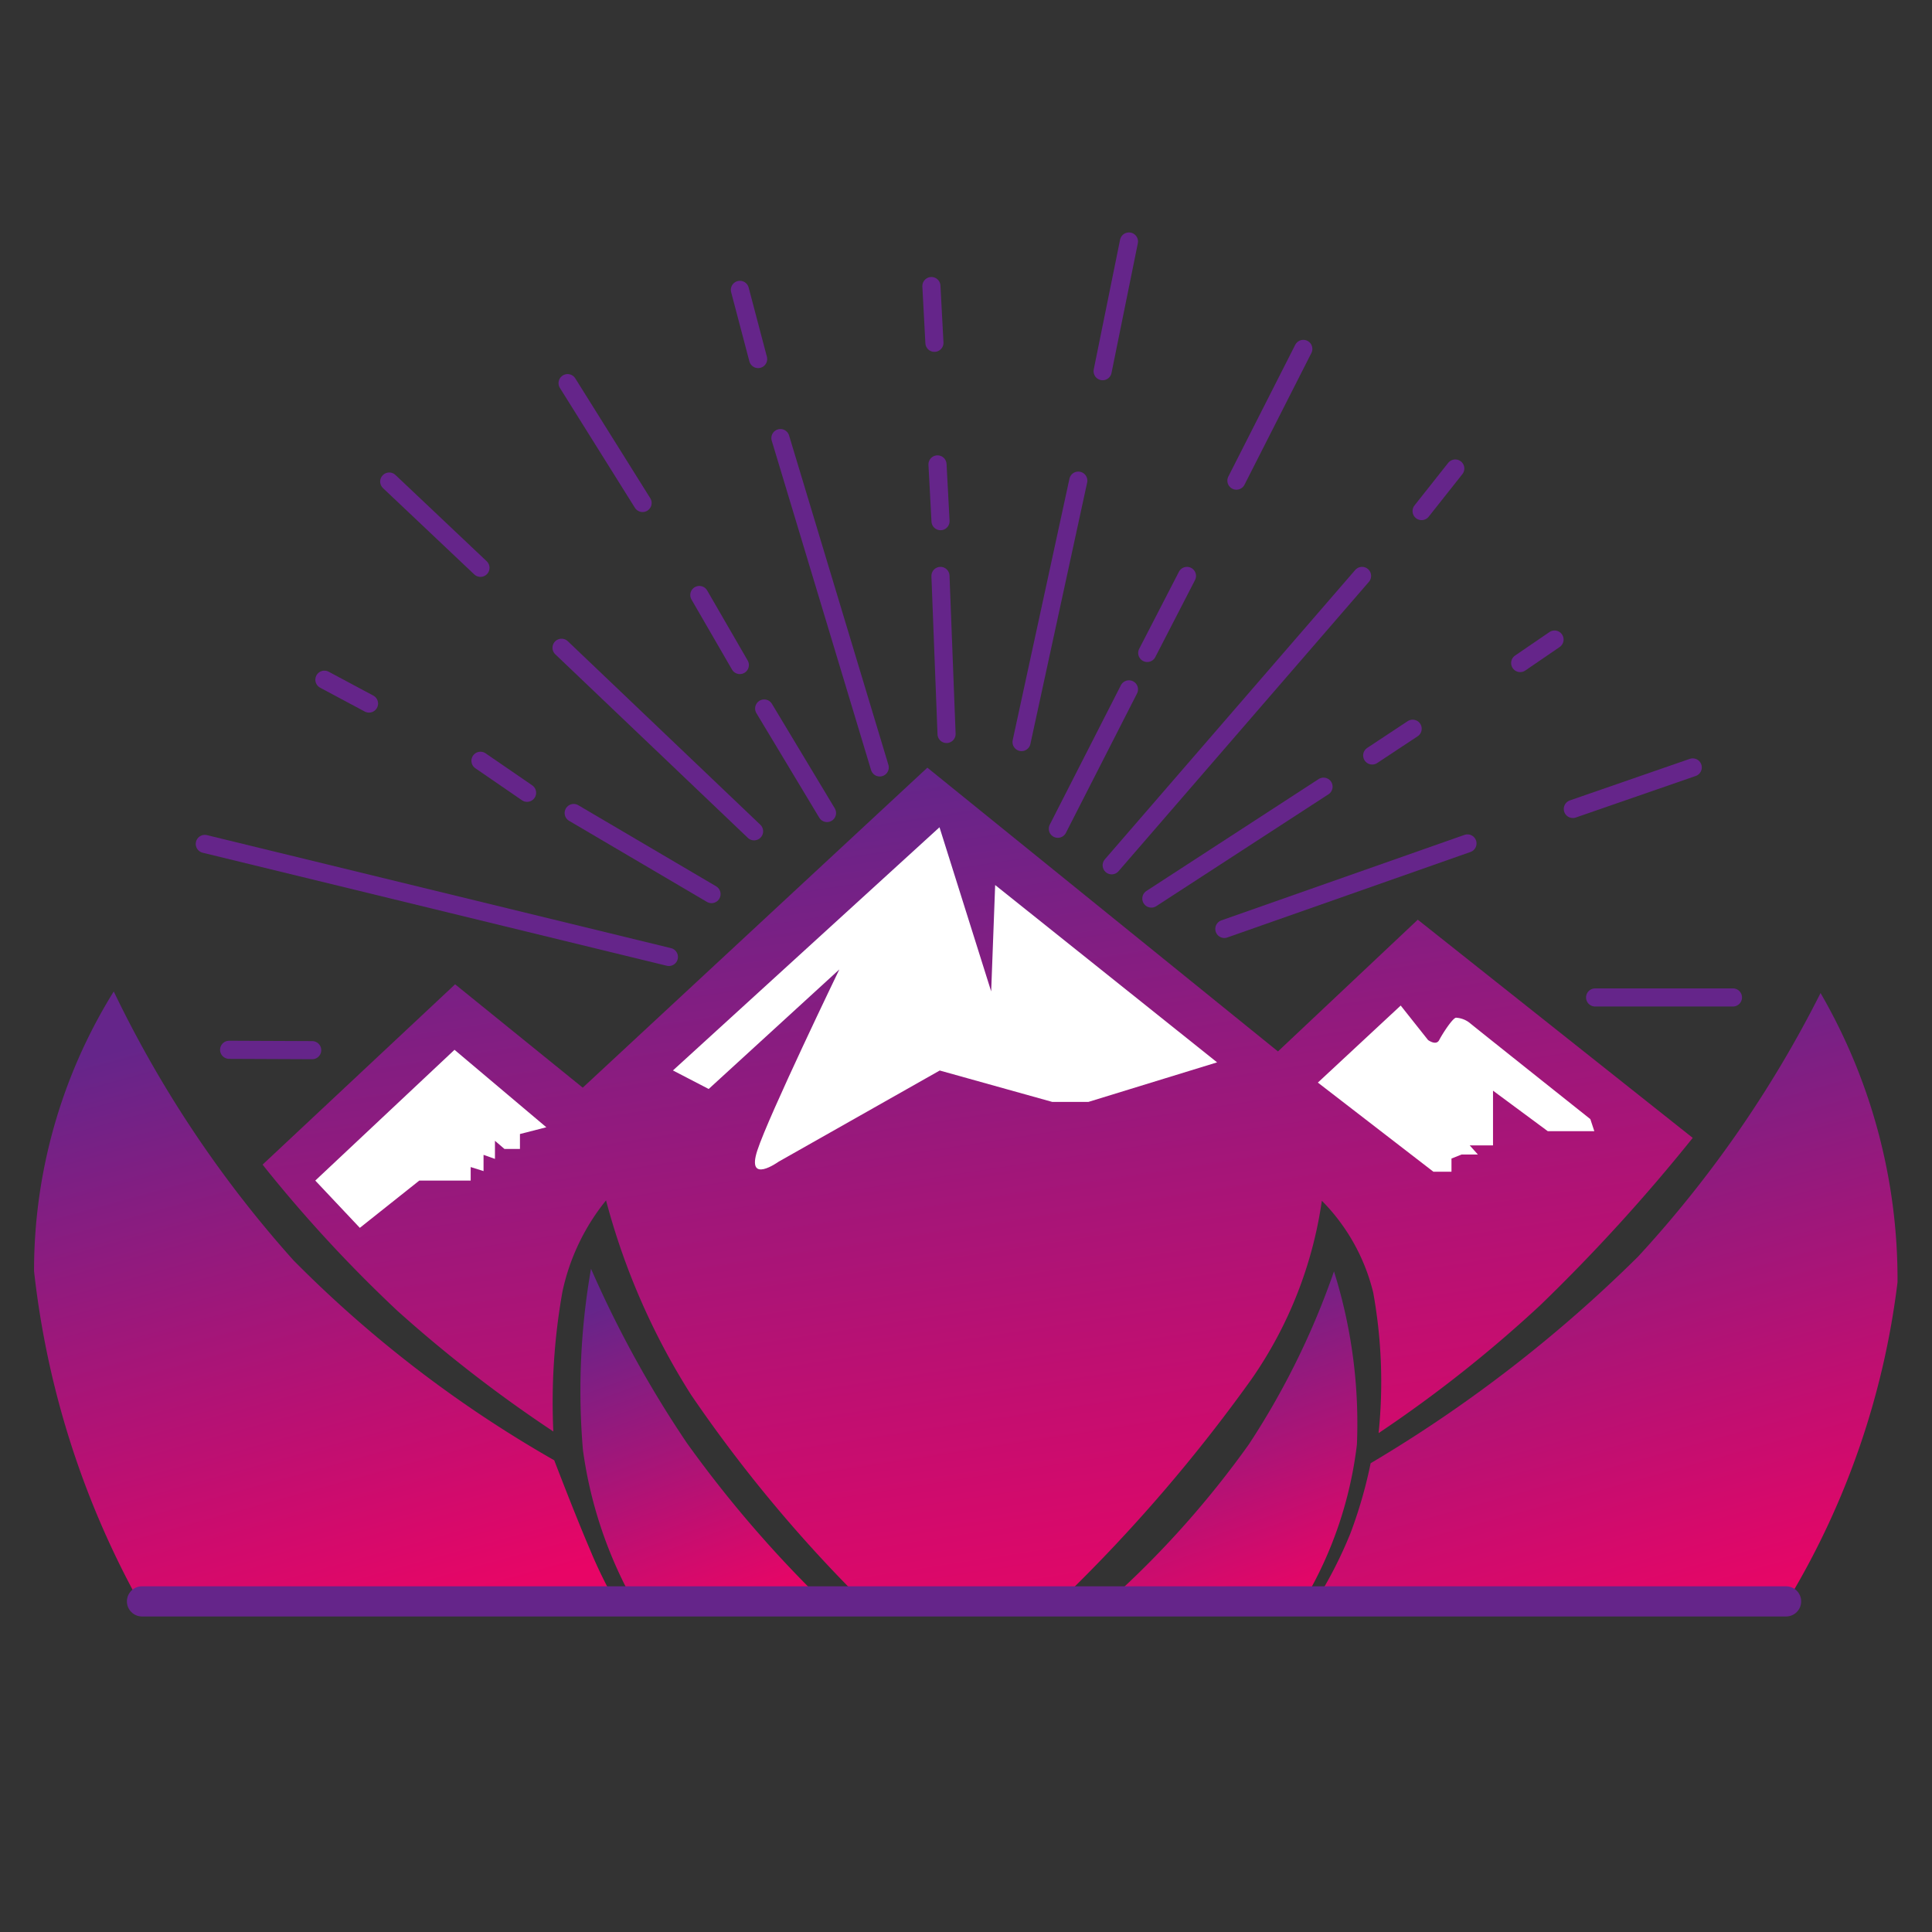
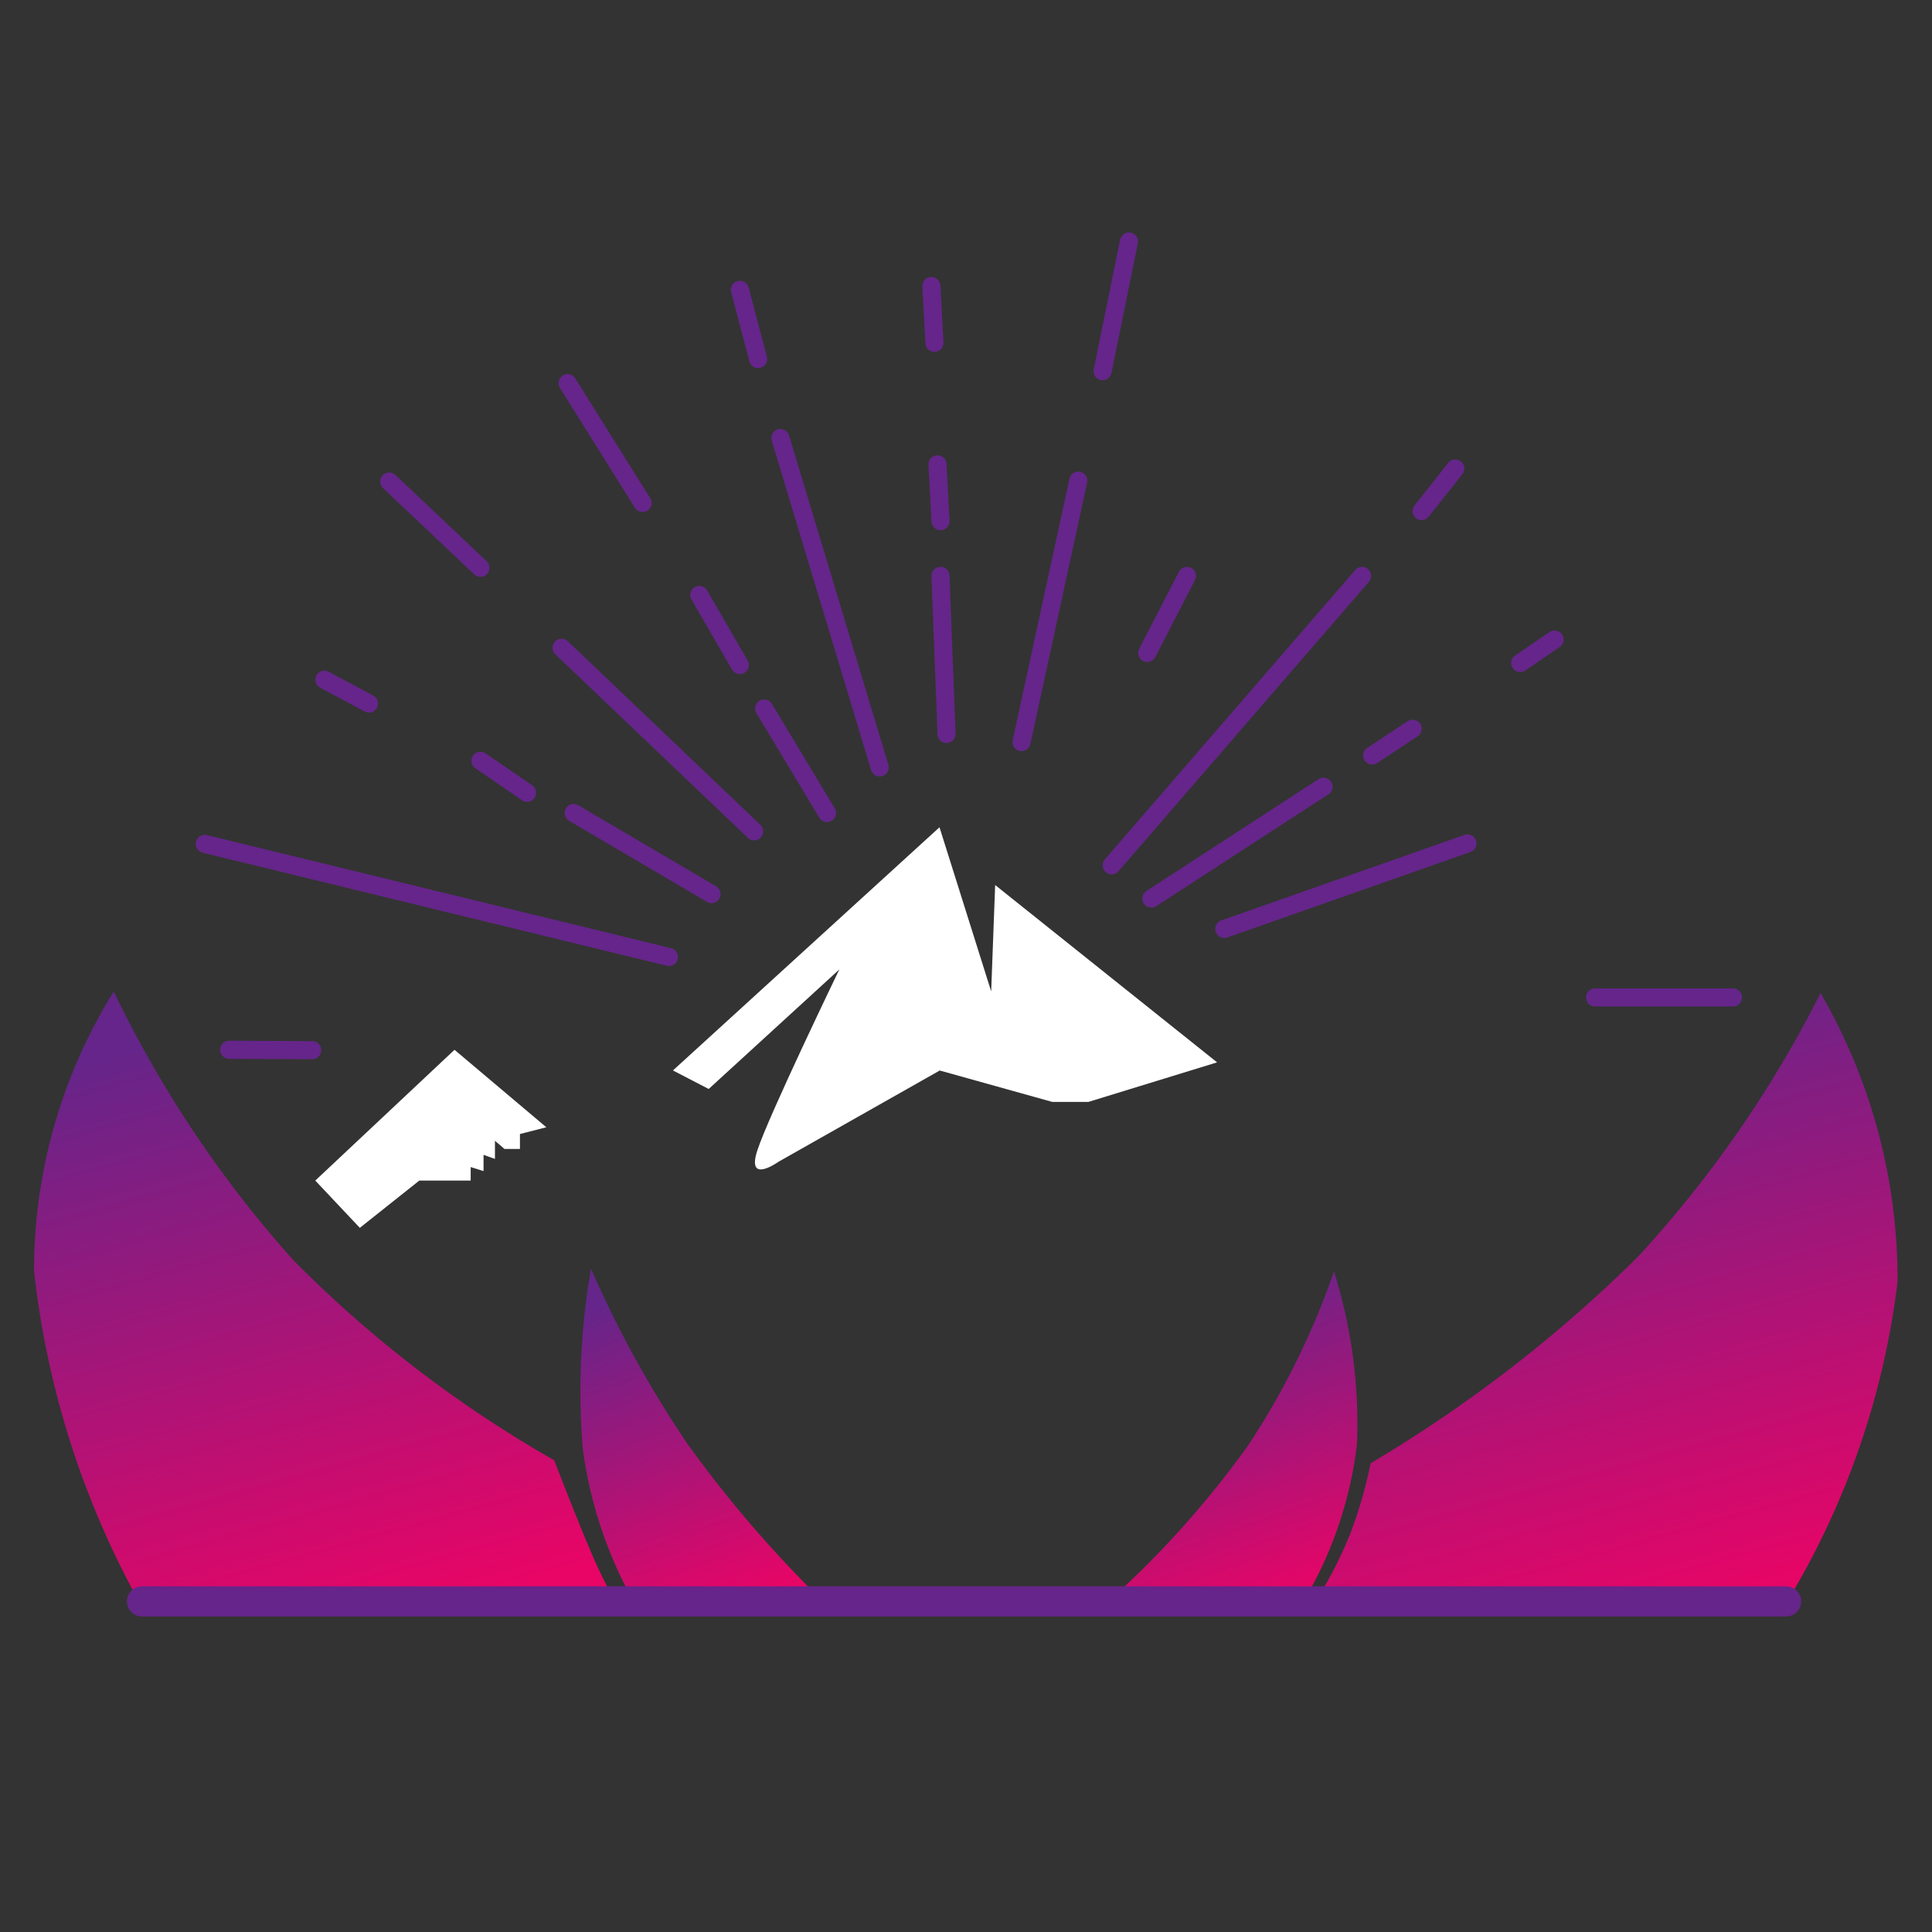
<svg xmlns="http://www.w3.org/2000/svg" width="32" height="32" viewBox="0 0 32 32">
  <rect x="0" y="0" width="32" height="32" fill="#333333" stroke="none" />
  <defs>
    <linearGradient id="linear-gradient" x1="0.5" x2="0.767" y2="1" gradientUnits="objectBoundingBox">
      <stop offset="0" stop-color="#65258a" />
      <stop offset="1" stop-color="#e80566" />
    </linearGradient>
    <clipPath id="clip-logo">
      <rect width="32" height="32" />
    </clipPath>
  </defs>
  <g id="logo" clip-path="url(#clip-logo)">
-     <path id="Path_14111" data-name="Path 14111" d="M4140,1796.58l3.189-2.987,2.114,1.712,5.708-5.3,5.807,4.7,2.316-2.182,4.554,3.614a29.706,29.706,0,0,1-2.529,2.775,21.615,21.615,0,0,1-2.674,2.115,8.307,8.307,0,0,0-.089-2.327,3.257,3.257,0,0,0-.851-1.522,6.882,6.882,0,0,1-1.164,2.954,26.549,26.549,0,0,1-3.122,3.625h-3.373a23.339,23.339,0,0,1-2.787-3.362,11.47,11.47,0,0,1-1.41-3.223,3.59,3.59,0,0,0-.722,1.511,10.447,10.447,0,0,0-.151,2.317,22.382,22.382,0,0,1-2.584-2A22.869,22.869,0,0,1,4140,1796.58Z" transform="translate(-4135.651 -1777.29)" fill="url(#linear-gradient)" />
    <path id="Path_14112" data-name="Path 14112" d="M4028.9,1910.7h7.889a7.825,7.825,0,0,1-.392-.817c-.243-.568-.582-1.455-.582-1.455a20.02,20.02,0,0,1-4.319-3.312,19.008,19.008,0,0,1-2.977-4.453,8.752,8.752,0,0,0-1.32,4.632A14.638,14.638,0,0,0,4028.9,1910.7Z" transform="translate(-4026.635 -1884.241)" fill="url(#linear-gradient)" />
    <path id="Path_14114" data-name="Path 14114" d="M4297.345,2042.783h3.111a19.655,19.655,0,0,1-2.193-2.562,18.13,18.13,0,0,1-1.588-2.887,11.661,11.661,0,0,0-.134,3A7.123,7.123,0,0,0,4297.345,2042.783Z" transform="translate(-4286.886 -2016.32)" fill="url(#linear-gradient)" />
    <path id="Path_14116" data-name="Path 14116" d="M4559.335,2044.071h3.2a6.578,6.578,0,0,0,.85-2.54,8.393,8.393,0,0,0-.38-2.865,12.878,12.878,0,0,1-1.41,2.865A15.83,15.83,0,0,1,4559.335,2044.071Z" transform="translate(-4540.91 -2017.608)" fill="url(#linear-gradient)" />
    <path id="Path_14117" data-name="Path 14117" d="M4660.667,1911.349a7.152,7.152,0,0,0,.538-1.063,7.588,7.588,0,0,0,.336-1.164,22.824,22.824,0,0,0,4.431-3.424,19.134,19.134,0,0,0,3.021-4.364,9.448,9.448,0,0,1,1.275,4.789,13.318,13.318,0,0,1-1.791,5.226Z" transform="translate(-4638.839 -1884.886)" fill="url(#linear-gradient)" />
    <line id="Line_327" data-name="Line 327" x2="27.231" transform="translate(2.352 26.524)" fill="none" stroke="#65258a" stroke-linecap="round" stroke-width="0.5" />
    <path id="Path_14113" data-name="Path 14113" d="M4168.306,1929.334,4166,1931.5l.738.783.985-.783h.851v-.224l.213.067v-.269l.189.067v-.3l.157.135h.257v-.247l.437-.112Z" transform="translate(-4160.778 -1911.946)" fill="#fff" />
    <path id="Path_14115" data-name="Path 14115" d="M4342.5,1823.529l4.415-4.028.856,2.719.066-1.762,3.676,2.937-2.131.655h-.6l-1.863-.52-2.67,1.511s-.537.386-.352-.185,1.359-3,1.359-3l-2.164,1.98Z" transform="translate(-4331.354 -1805.799)" fill="#fff" />
-     <path id="Path_14118" data-name="Path 14118" d="M4660.667,1908.776l1.372-1.276.453.571s.134.1.185,0,.235-.386.285-.369a.4.4,0,0,1,.218.084c.1.084,2,1.595,2,1.595l.066.2h-.771l-.907-.671v.906h-.386l.135.151h-.269l-.168.067v.218h-.3Z" transform="translate(-4638.839 -1890.845)" fill="#fff" />
    <line id="Line_335" data-name="Line 335" x1="0.94" y2="4.33" transform="translate(16.92 7.961)" fill="none" stroke="#65258a" stroke-linecap="round" stroke-width="0.3" />
    <line id="Line_328" data-name="Line 328" x2="0.101" y2="2.618" transform="translate(15.577 9.539)" fill="none" stroke="#65258a" stroke-linecap="round" stroke-width="0.3" />
    <line id="Line_329" data-name="Line 329" x2="1.645" y2="5.455" transform="translate(12.926 7.256)" fill="none" stroke="#65258a" stroke-linecap="round" stroke-width="0.3" />
    <line id="Line_330" data-name="Line 330" x2="0.302" y2="1.146" transform="translate(12.255 4.801)" fill="none" stroke="#65258a" stroke-linecap="round" stroke-width="0.3" />
    <line id="Line_323" data-name="Line 323" x2="1.242" y2="1.985" transform="translate(9.401 6.346)" fill="none" stroke="#65258a" stroke-linecap="round" stroke-width="0.3" />
    <line id="Line_331" data-name="Line 331" x2="0.671" y2="1.16" transform="translate(11.583 9.855)" fill="none" stroke="#65258a" stroke-linecap="round" stroke-width="0.3" />
    <line id="Line_332" data-name="Line 332" x2="1.041" y2="1.731" transform="translate(12.657 11.735)" fill="none" stroke="#65258a" stroke-linecap="round" stroke-width="0.3" />
    <line id="Line_324" data-name="Line 324" x2="3.189" y2="3.04" transform="translate(9.301 10.729)" fill="none" stroke="#65258a" stroke-linecap="round" stroke-width="0.3" />
    <line id="Line_321" data-name="Line 321" x2="1.511" y2="1.429" transform="translate(6.447 7.976)" fill="none" stroke="#65258a" stroke-linecap="round" stroke-width="0.3" />
    <line id="Line_325" data-name="Line 325" x2="2.283" y2="1.343" transform="translate(9.502 13.466)" fill="none" stroke="#65258a" stroke-linecap="round" stroke-width="0.3" />
    <line id="Line_326" data-name="Line 326" x2="0.772" y2="0.53" transform="translate(7.958 12.601)" fill="none" stroke="#65258a" stroke-linecap="round" stroke-width="0.3" />
    <line id="Line_322" data-name="Line 322" x2="1.376" y2="0.006" transform="translate(3.795 17.388)" fill="none" stroke="#65258a" stroke-linecap="round" stroke-width="0.3" />
    <line id="Line_319" data-name="Line 319" x2="0.739" y2="0.395" transform="translate(5.373 11.258)" fill="none" stroke="#65258a" stroke-linecap="round" stroke-width="0.3" />
    <line id="Line_320" data-name="Line 320" x2="7.687" y2="1.872" transform="translate(3.392 13.978)" fill="none" stroke="#65258a" stroke-linecap="round" stroke-width="0.3" />
    <line id="Line_333" data-name="Line 333" x2="0.05" y2="0.94" transform="translate(15.528 7.692)" fill="none" stroke="#65258a" stroke-linecap="round" stroke-width="0.3" />
    <line id="Line_334" data-name="Line 334" x2="0.05" y2="0.94" transform="translate(15.427 4.738)" fill="none" stroke="#65258a" stroke-linecap="round" stroke-width="0.3" />
-     <line id="Line_336" data-name="Line 336" x1="1.178" y2="2.309" transform="translate(17.521 11.418)" fill="none" stroke="#65258a" stroke-linecap="round" stroke-width="0.3" />
    <line id="Line_339" data-name="Line 339" x1="2.852" y2="1.853" transform="translate(19.07 13.03)" fill="none" stroke="#65258a" stroke-linecap="round" stroke-width="0.3" />
    <line id="Line_343" data-name="Line 343" x1="0.67" y2="0.443" transform="translate(22.728 12.07)" fill="none" stroke="#65258a" stroke-linecap="round" stroke-width="0.3" />
    <line id="Line_344" data-name="Line 344" x1="0.569" y2="0.389" transform="translate(25.179 10.593)" fill="none" stroke="#65258a" stroke-linecap="round" stroke-width="0.3" />
    <line id="Line_345" data-name="Line 345" x1="0.558" y2="0.705" transform="translate(23.546 7.76)" fill="none" stroke="#65258a" stroke-linecap="round" stroke-width="0.3" />
    <line id="Line_340" data-name="Line 340" x1="4.027" y2="1.416" transform="translate(20.279 13.97)" fill="none" stroke="#65258a" stroke-linecap="round" stroke-width="0.3" />
    <line id="Line_347" data-name="Line 347" x1="2.283" transform="translate(26.42 16.521)" fill="none" stroke="#65258a" stroke-linecap="round" stroke-width="0.3" />
-     <line id="Line_346" data-name="Line 346" x1="1.986" y2="0.688" transform="translate(26.051 12.711)" fill="none" stroke="#65258a" stroke-linecap="round" stroke-width="0.3" />
    <line id="Line_337" data-name="Line 337" x1="4.147" y2="4.793" transform="translate(18.413 9.539)" fill="none" stroke="#65258a" stroke-linecap="round" stroke-width="0.3" />
    <line id="Line_341" data-name="Line 341" x1="0.658" y2="1.276" transform="translate(19.002 9.539)" fill="none" stroke="#65258a" stroke-linecap="round" stroke-width="0.3" />
-     <line id="Line_342" data-name="Line 342" x1="1.108" y2="2.182" transform="translate(20.479 5.779)" fill="none" stroke="#65258a" stroke-linecap="round" stroke-width="0.3" />
    <line id="Line_338" data-name="Line 338" x1="0.436" y2="2.148" transform="translate(18.263 4)" fill="none" stroke="#65258a" stroke-linecap="round" stroke-width="0.3" />
  </g>
</svg>